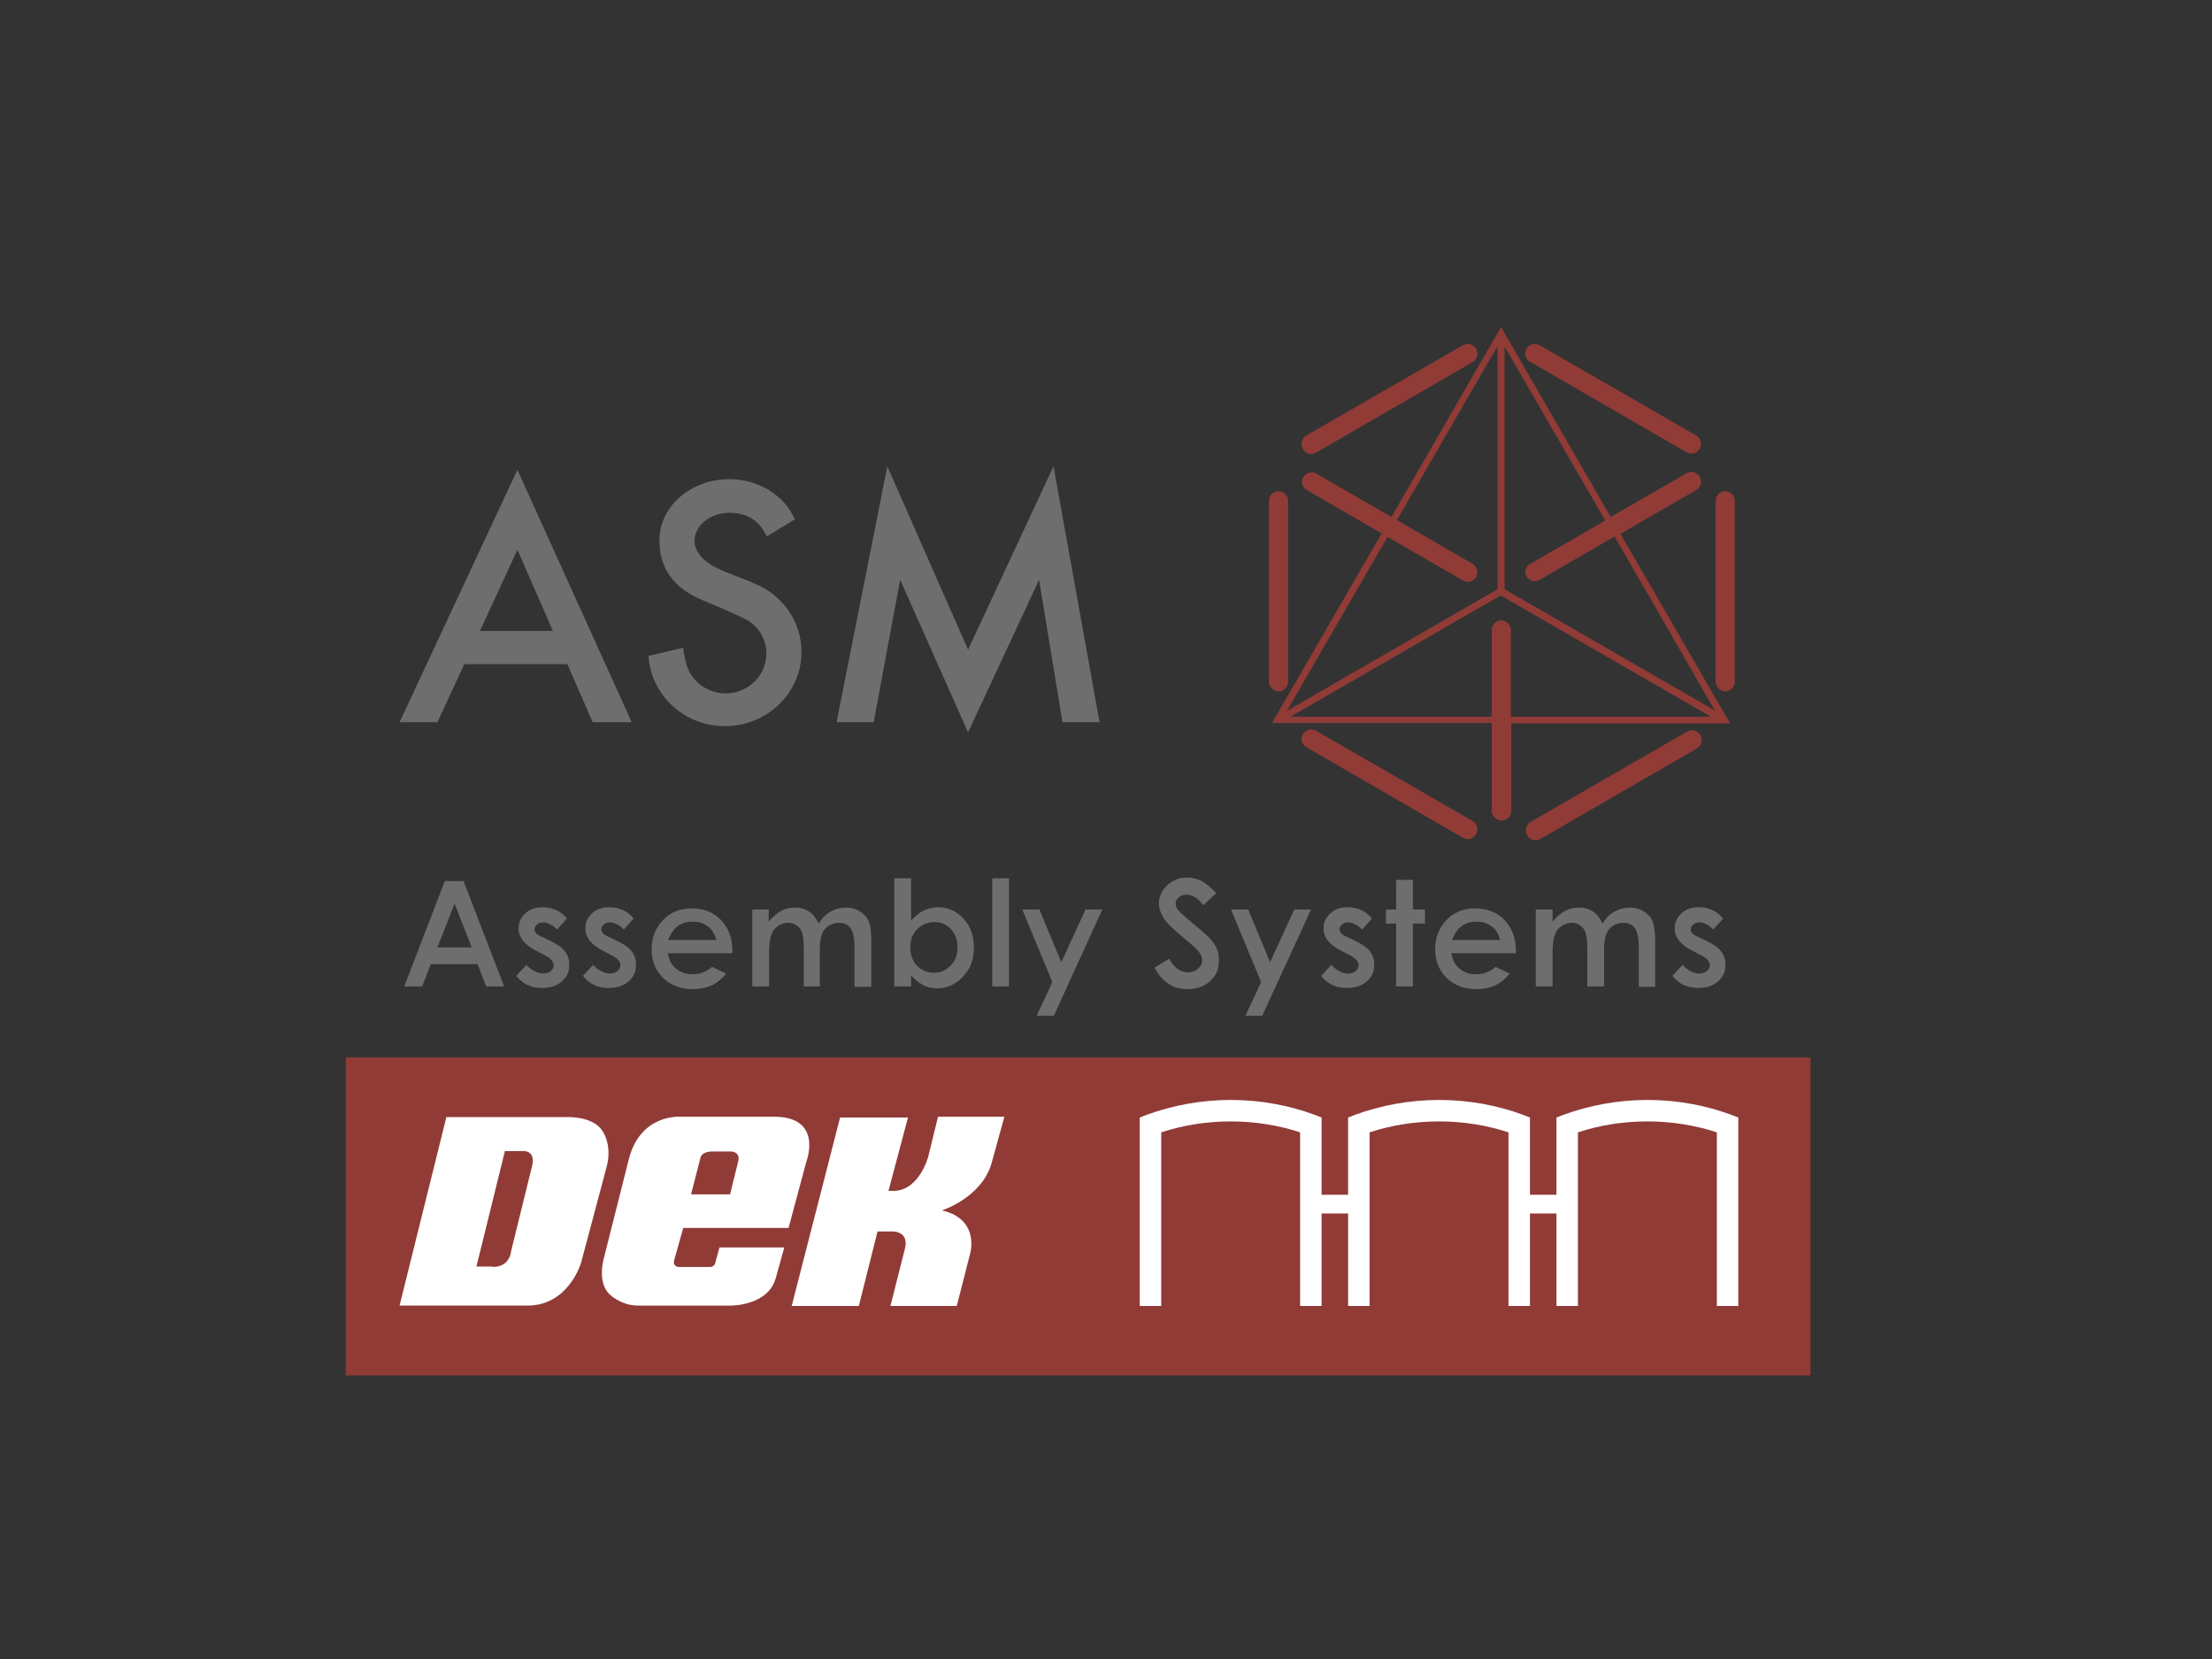
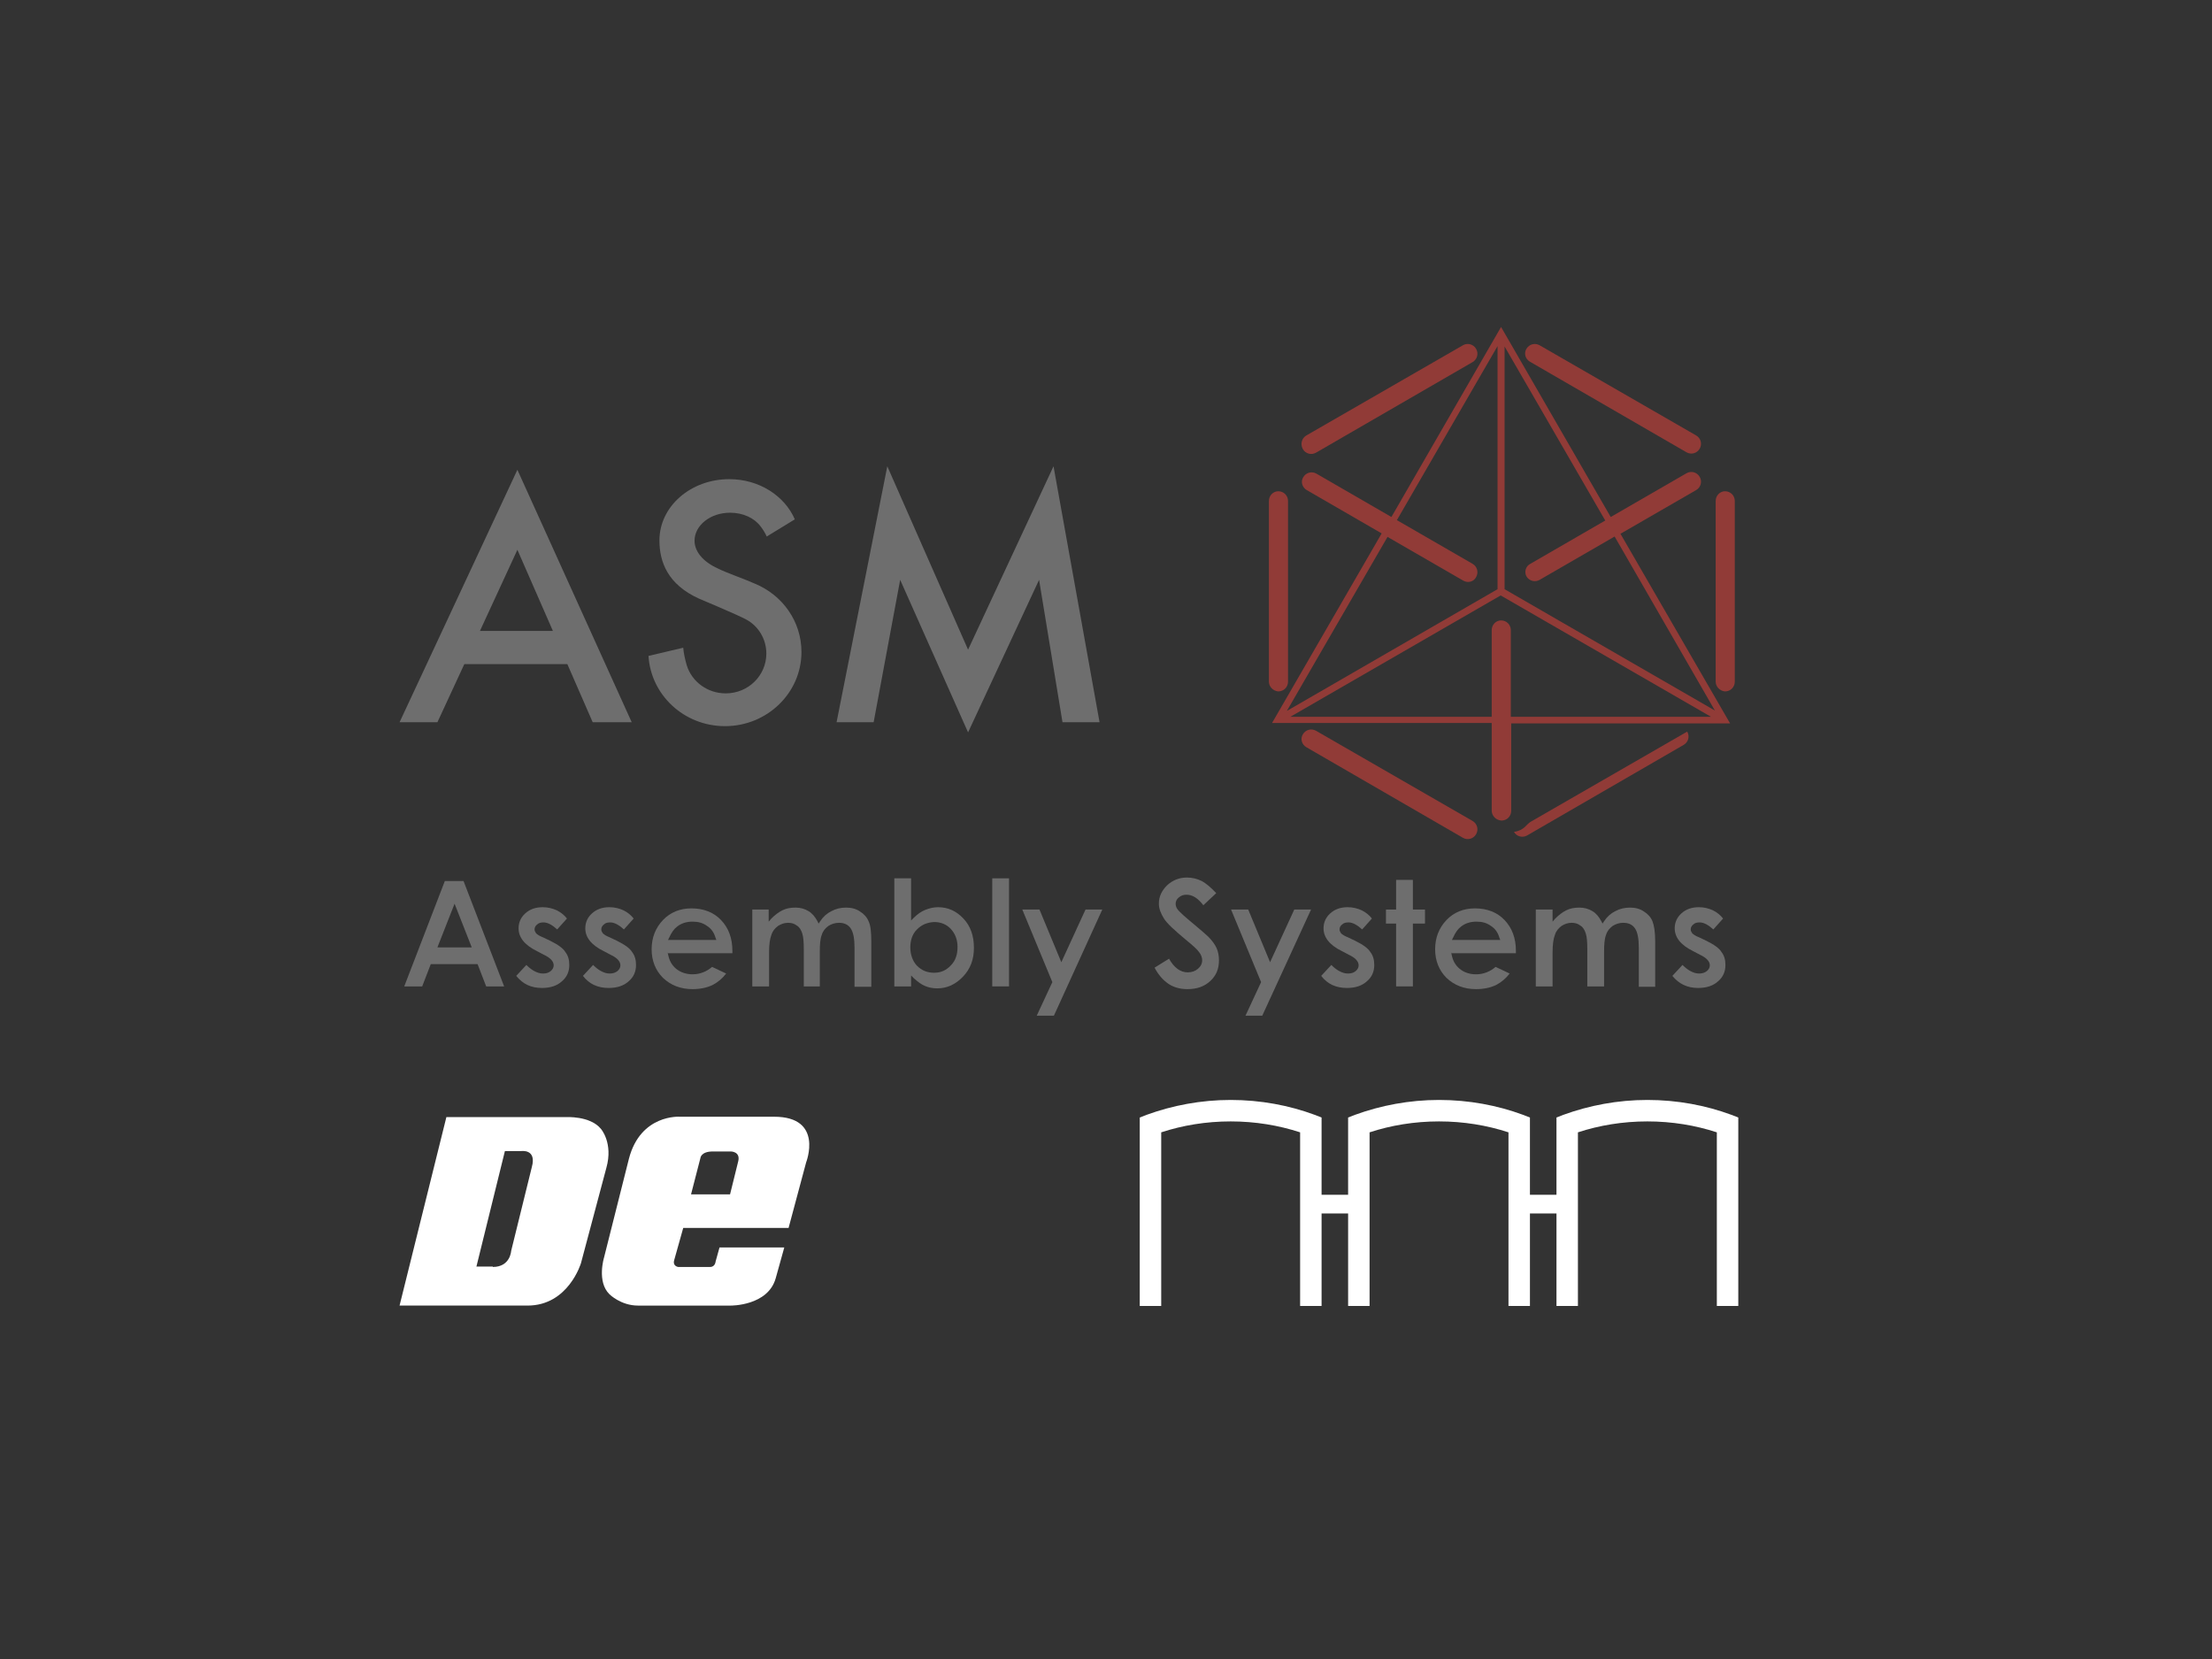
<svg xmlns="http://www.w3.org/2000/svg" id="colour" x="0px" y="0px" viewBox="0 0 566.9 425.2" style="enable-background:new 0 0 566.9 425.2;" xml:space="preserve">
  <rect x="0" y="0" width="566.9" height="425.2" fill="#333333" stroke="none" />
  <style type="text/css"> .st0{fill:#913B37;} .st1{fill:#FFFFFF;} .st2{fill-rule:evenodd;clip-rule:evenodd;fill:#6E6E6E;} .st3{fill:#6E6E6E;} </style>
-   <rect id="XMLID_1_" x="88.6" y="271" class="st0" width="375.4" height="81.5" />
  <path id="XMLID_2_" class="st1" d="M292.1,286.4l1.8-0.7c6.6-2.4,13.9-3.8,21.5-3.8c7.7,0,15,1.4,21.5,3.8l1.8,0.7v19.8h6.8v-19.8 l1.8-0.7c6.6-2.4,13.9-3.8,21.5-3.8c7.7,0,15,1.4,21.5,3.8l1.8,0.7v19.8h6.8v-19.8l1.8-0.7c6.6-2.4,13.9-3.8,21.5-3.8 c7.7,0,15,1.4,21.5,3.8l1.8,0.7v48.3h-5.5v-44.5c-5.5-1.8-11.5-2.8-17.8-2.8c-6.3,0-12.3,1-17.8,2.8v44.5h-5.5V311h-6.8v23.7h-5.5 v-44.5c-5.5-1.8-11.5-2.8-17.8-2.8c-6.3,0-12.3,1-17.8,2.8v44.5h-5.5V311h-6.8v23.7h-5.5v-44.5c-5.5-1.8-11.5-2.8-17.8-2.8 c-6.3,0-12.3,1-17.8,2.8v44.5h-5.5V286.4z" />
  <g id="XMLID_10_">
    <path id="XMLID_5_" class="st1" d="M114.4,286.3H145c0,0,6.2-0.4,9,3c0,0,3.2,3.6,1.4,10c-1.7,6.4-6.5,24.4-6.5,24.4 s-3.2,10.9-13.7,10.9h-32.8L114.4,286.3z M126.3,324.7c4.5,0,4.7-4.1,4.7-4.1s4.1-16.7,5.3-21.5c1.3-4.7-2.7-4.1-2.7-4.1h-4.2 l-7.3,29.6H126.3z" />
    <path id="XMLID_8_" class="st1" d="M172.8,322.9c-0.5,1.6,1,1.8,1,1.8h8.2c1.3,0,1.4-1.4,1.4-1.4l1-3.6h16.6l-2.2,7.9 c-2,7.1-11.5,7-11.5,7h-23.8c-4.4,0-7.3-2.9-7.3-2.9c-3.3-3.2-1.4-9.4-1.4-9.4l6.4-25.4c3-11.4,13-10.7,13-10.7h24.2 c12.8,0,8.2,11.7,8.2,11.7l-4.5,16.8h-27L172.8,322.9z M187.1,306.1l2.1-8.5c0.6-2.5-1.9-2.5-1.9-2.5h-4.6c-3.1,0-3.2,1.7-3.2,1.7 l-2.4,9.3H187.1z" />
-     <path id="XMLID_9_" class="st1" d="M232.7,286.4h-17.4l-12.4,48.3h17.2l4.8-19.1h3.9c0,0,4.3-0.1,3.1,4.5l-3.7,14.6h17l3.3-12.9 c0,0,3.1-9.2-7.1-11.6c0,0,10.1-3.2,12.7-12l3.3-12h-17l-2.5,10.2c0,0-2.2,8.4-8.5,8.8h-1.7L232.7,286.4z" />
  </g>
  <g id="XMLID_22_">
    <path id="XMLID_11_" class="st0" d="M325.2,174.7l0-46.3c0-1.4,1.1-2.5,2.4-2.5c1.4,0,2.5,1.1,2.5,2.5l0,46.3 c0,1.4-1.1,2.5-2.5,2.5C326.3,177.1,325.2,176,325.2,174.7" />
    <path id="XMLID_12_" class="st0" d="M439.7,174.7l0-46.3c0-1.4,1.1-2.5,2.4-2.5c1.4,0,2.5,1.1,2.5,2.5l0,46.3 c0,1.4-1.1,2.5-2.5,2.5C440.8,177.1,439.7,176,439.7,174.7" />
    <path id="XMLID_13_" class="st0" d="M334.8,111.6l40.1-23.1c1.2-0.7,2.7-0.3,3.4,0.9c0.7,1.2,0.3,2.7-0.9,3.4l-40.1,23.2 c-1.2,0.7-2.7,0.3-3.4-0.9C333.2,113.8,333.6,112.3,334.8,111.6" />
-     <path id="XMLID_14_" class="st0" d="M392.3,210.6l40.1-23.1c1.2-0.7,2.7-0.3,3.4,0.9c0.7,1.2,0.3,2.7-0.9,3.4l-40.1,23.2 c-1.2,0.7-2.7,0.3-3.4-0.9C390.7,212.8,391.1,211.3,392.3,210.6" />
+     <path id="XMLID_14_" class="st0" d="M392.3,210.6l40.1-23.1c0.7,1.2,0.3,2.7-0.9,3.4l-40.1,23.2 c-1.2,0.7-2.7,0.3-3.4-0.9C390.7,212.8,391.1,211.3,392.3,210.6" />
    <path id="XMLID_15_" class="st0" d="M374.9,214.7l-40.1-23.2c-1.2-0.7-1.6-2.2-0.9-3.3c0.7-1.2,2.2-1.6,3.4-0.9l40.1,23.1 c1.2,0.7,1.6,2.2,0.9,3.4C377.6,215,376.1,215.4,374.9,214.7" />
    <path id="XMLID_16_" class="st0" d="M432.2,115.9l-40.1-23.2c-1.2-0.7-1.6-2.2-0.9-3.3c0.7-1.2,2.2-1.6,3.4-0.9l40.1,23.1 c1.2,0.7,1.6,2.2,0.9,3.4C434.9,116.2,433.4,116.6,432.2,115.9" />
    <path id="XMLID_21_" class="st0" d="M375,148.8l-19.4-11.2l-25.8,44.6l54-31.2V88.7l-25.8,44.6l19.4,11.2c1.2,0.7,1.6,2.2,0.9,3.4 C377.7,149.1,376.2,149.5,375,148.8 M392.2,144.5l19.2-11.1l-25.8-44.6V151l53.9,31.1l-25.7-44.6l-19.2,11.1 c-1.2,0.7-2.7,0.3-3.4-0.9C390.6,146.6,391,145.1,392.2,144.5 M382.3,183.7l0-22.2c0-1.4,1.1-2.5,2.4-2.5c1.4,0,2.5,1.1,2.5,2.5 l0,22.2l51.3,0l-53.9-31.1l-53.9,31.1L382.3,183.7z M382.3,207.7l0-22.4h-56.3l28.1-48.6l-19.2-11.1c-1.2-0.7-1.6-2.2-0.9-3.3 c0.7-1.2,2.2-1.6,3.4-0.9l19.2,11.1l28.1-48.7l28.1,48.7l19.4-11.2c1.2-0.7,2.7-0.3,3.4,0.9c0.7,1.2,0.3,2.7-0.9,3.4l-19.4,11.2 l28.1,48.6h-56.1l0,22.4c0,1.4-1.1,2.5-2.5,2.5C383.4,210.2,382.3,209.1,382.3,207.7" />
  </g>
  <g id="XMLID_48_">
    <g id="XMLID_37_">
      <path id="XMLID_25_" class="st2" d="M118.8,225.8l10.4,27h-4.6l-2.2-5.7h-12l-2.2,5.7h-4.6l10.4-27H118.8z M112.1,242.8h8.8 l-4.4-11.2L112.1,242.8z" />
      <path id="XMLID_26_" class="st3" d="M142.8,238.2c-1.2-1.1-2.4-1.8-3.5-1.8c-0.6,0-1.2,0.1-1.6,0.5c-0.4,0.3-0.7,0.7-0.7,1.3 c0,0.4,0.2,0.7,0.4,1c0.3,0.3,0.9,0.7,1.7,1l1.9,0.9c2,1,3.3,1.9,3.9,2.9c0.7,0.9,1,2,1,3.3c0,1.7-0.6,3.1-1.9,4.2 c-1.2,1.1-2.9,1.7-5.1,1.7c-2.8,0-4.9-1-6.6-3.1l2.6-2.8c0.6,0.6,1.2,1.1,1.9,1.5c0.9,0.5,1.6,0.7,2.4,0.7c0.8,0,1.4-0.2,1.9-0.6 c0.5-0.4,0.8-0.9,0.8-1.5c0-1.1-1-2-2.5-2.7l-1.7-0.9c-3.3-1.6-4.8-3.6-4.8-5.9c0-1.5,0.6-2.8,1.7-3.8c1.2-1.1,2.7-1.6,4.5-1.6 c1.3,0,2.5,0.3,3.6,0.8c1,0.5,1.9,1.2,2.6,2.1L142.8,238.2z" />
      <path id="XMLID_27_" class="st3" d="M159.9,238.2c-1.2-1.1-2.4-1.8-3.5-1.8c-0.6,0-1.2,0.1-1.6,0.5c-0.4,0.3-0.7,0.7-0.7,1.3 c0,0.4,0.2,0.7,0.4,1c0.3,0.3,0.9,0.7,1.7,1l1.9,0.9c2,1,3.3,1.9,3.9,2.9c0.7,0.9,1,2,1,3.3c0,1.7-0.6,3.1-1.9,4.2 c-1.2,1.1-2.9,1.7-5.1,1.7c-2.8,0-5-1-6.6-3.1l2.6-2.8c0.6,0.6,1.2,1.1,1.9,1.5c0.9,0.5,1.6,0.7,2.4,0.7c0.7,0,1.4-0.2,1.9-0.6 c0.5-0.4,0.8-0.9,0.8-1.5c0-1.1-1-2-2.5-2.7l-1.7-0.9c-3.3-1.6-4.8-3.6-4.8-5.9c0-1.5,0.6-2.8,1.7-3.8c1.2-1.1,2.7-1.6,4.5-1.6 c1.3,0,2.5,0.3,3.6,0.8c1,0.5,1.9,1.2,2.6,2.1L159.9,238.2z" />
      <path id="XMLID_30_" class="st2" d="M171.1,244l0.1,0.5c0.3,1.6,0.9,2.8,2.1,3.8c1.1,0.9,2.6,1.4,4.2,1.4c1.9,0,3.6-0.7,5-1.9 l3.6,1.7c-1,1.3-2.1,2.2-3.4,2.9c-1.4,0.7-3.2,1.1-5.2,1.1c-3.1,0-5.6-1-7.6-2.9c-1.9-1.9-2.9-4.4-2.9-7.3c0-3,1-5.5,2.9-7.5 c1.9-2,4.4-3,7.3-3c3.1,0,5.7,1,7.6,3c1.9,2,2.9,4.6,2.9,7.9l0,0.6H171.1z M181.2,237.3c-1.1-0.8-2.3-1.1-3.7-1.1 c-1.5,0-2.9,0.4-4,1.3c-0.8,0.6-1.4,1.5-2,2.8l-0.3,0.6h12.4l-0.2-0.5C183,239,182.3,238,181.2,237.3" />
      <path id="XMLID_31_" class="st3" d="M197,233.1v3.1l0.7-0.8c0.9-0.9,1.8-1.6,2.8-2.1c1-0.5,2.1-0.7,3.4-0.7c1.2,0,2.3,0.3,3.3,0.9 c1,0.6,1.7,1.5,2.3,2.6l0.3,0.6l0.4-0.6c0.8-1.2,1.7-2,2.9-2.6c1.1-0.6,2.4-0.9,3.7-0.9c1.4,0,2.6,0.3,3.6,1 c1,0.6,1.8,1.5,2.2,2.5c0.5,1,0.7,2.7,0.7,5.2v11.6h-4.3v-10c0-2.3-0.3-4-1-5c-0.7-1-1.7-1.4-3-1.4c-1,0-1.9,0.3-2.7,0.8 c-0.8,0.6-1.4,1.3-1.7,2.3c-0.4,1-0.5,2.5-0.5,4.4v8.8H206v-9.5c0-1.8-0.1-3.2-0.4-4.1c-0.3-0.9-0.7-1.6-1.4-2 c-0.6-0.5-1.4-0.7-2.2-0.7c-1,0-1.8,0.3-2.6,0.8c-0.8,0.6-1.4,1.3-1.7,2.3c-0.4,1-0.6,2.5-0.6,4.5v8.7h-4.3v-19.7H197z" />
      <path id="XMLID_34_" class="st2" d="M233.5,235.9l0.7-0.7c0.9-0.9,1.9-1.6,2.9-2c1-0.4,2.1-0.7,3.3-0.7c2.6,0,4.7,1,6.5,2.9 c1.8,1.9,2.7,4.4,2.7,7.5c0,3-0.9,5.4-2.8,7.4c-1.9,2-4.1,3-6.6,3c-1.1,0-2.2-0.2-3.1-0.6c-1-0.4-1.9-1.1-2.9-2l-0.7-0.7v2.8h-4.3 v-27.7h4.3V235.9z M235,238.2c-1.2,1.2-1.7,2.8-1.7,4.6c0,1.9,0.6,3.5,1.7,4.7c1.2,1.2,2.6,1.8,4.4,1.8c1.7,0,3.1-0.6,4.3-1.9 c1.2-1.2,1.7-2.8,1.7-4.7c0-1.9-0.6-3.4-1.7-4.6c-1.1-1.2-2.6-1.8-4.3-1.8C237.6,236.4,236.2,237,235,238.2" />
      <rect id="XMLID_35_" x="254.3" y="225.1" class="st3" width="4.3" height="27.7" />
      <polygon id="XMLID_36_" class="st3" points="266.4,233.1 272,246.6 278.2,233.1 282.5,233.1 270.1,260.3 265.7,260.3 269.7,251.7 262,233.1 " />
    </g>
    <g id="XMLID_47_">
      <path id="XMLID_38_" class="st3" d="M308.4,232c-1.3-1.7-2.7-2.7-4.3-2.7c-0.8,0-1.4,0.2-2,0.7c-0.5,0.4-0.8,1-0.8,1.6 c0,0.6,0.2,1.1,0.6,1.6c0.5,0.6,1.8,1.8,4,3.6c2,1.7,3.2,2.7,3.7,3.2c1.1,1.1,1.8,2.1,2.2,3c0.4,0.9,0.6,2,0.6,3.1 c0,2.2-0.7,3.9-2.2,5.3c-1.5,1.4-3.4,2.1-5.9,2.1c-1.9,0-3.6-0.5-4.9-1.4c-1.3-0.9-2.5-2.2-3.5-4.1l3.7-2.3 c1.3,2.3,2.9,3.5,4.8,3.5c1,0,1.9-0.3,2.6-0.9c0.7-0.6,1.1-1.3,1.1-2.2c0-0.7-0.3-1.5-0.8-2.1c-0.5-0.7-1.6-1.7-3.2-3 c-3-2.5-5-4.3-5.8-5.6c-0.8-1.3-1.3-2.5-1.3-3.8c0-1.8,0.7-3.3,2.1-4.7c1.4-1.3,3.1-2,5.1-2c1.3,0,2.6,0.3,3.8,0.9 c1.1,0.6,2.3,1.6,3.7,3.1L308.4,232z" />
      <polygon id="XMLID_39_" class="st3" points="319.9,233.1 325.5,246.6 331.7,233.1 336,233.1 323.5,260.3 319.2,260.3 323.2,251.7 315.5,233.1 " />
      <path id="XMLID_40_" class="st3" d="M349.1,238.2c-1.2-1.1-2.4-1.8-3.5-1.8c-0.6,0-1.2,0.1-1.6,0.5c-0.4,0.3-0.7,0.7-0.7,1.3 c0,0.4,0.2,0.7,0.4,1c0.3,0.3,0.9,0.7,1.7,1l1.9,0.9c2,1,3.3,1.9,3.9,2.9c0.7,0.9,1,2,1,3.3c0,1.7-0.6,3.1-1.9,4.2 c-1.2,1.1-2.9,1.7-5.1,1.7c-2.8,0-5-1-6.6-3.1l2.6-2.8c0.6,0.6,1.2,1.1,1.9,1.5c0.9,0.5,1.6,0.7,2.4,0.7c0.8,0,1.4-0.2,1.9-0.6 c0.5-0.4,0.8-0.9,0.8-1.5c0-1.1-1-2-2.5-2.7l-1.7-0.9c-3.3-1.6-4.8-3.6-4.8-5.9c0-1.5,0.6-2.8,1.7-3.8c1.2-1.1,2.7-1.6,4.5-1.6 c1.3,0,2.5,0.3,3.6,0.8c1,0.5,1.9,1.2,2.6,2.1L349.1,238.2z" />
      <polygon id="XMLID_41_" class="st3" points="362.1,225.5 362.1,233.1 365.2,233.1 365.2,236.7 362.1,236.7 362.1,252.8 357.8,252.8 357.8,236.7 355.2,236.7 355.2,233.1 357.8,233.1 357.8,225.5 " />
      <path id="XMLID_44_" class="st2" d="M371.9,244l0.1,0.5c0.3,1.6,0.9,2.8,2.1,3.8c1.1,0.9,2.5,1.4,4.2,1.4c1.9,0,3.6-0.7,5-1.9 l3.6,1.7c-1,1.3-2.1,2.2-3.4,2.9c-1.4,0.7-3.2,1.1-5.2,1.1c-3.1,0-5.6-1-7.6-2.9c-1.9-1.9-2.9-4.4-2.9-7.3c0-3,1-5.5,2.9-7.5 c1.9-2,4.4-3,7.3-3c3.1,0,5.7,1,7.6,3c1.9,2,2.9,4.6,2.9,7.9l0,0.6H371.9z M382.1,237.3c-1.1-0.8-2.3-1.1-3.7-1.1 c-1.5,0-2.9,0.4-4,1.3c-0.8,0.6-1.4,1.5-2,2.8l-0.3,0.6h12.4l-0.2-0.5C383.9,239,383.2,238,382.1,237.3" />
      <path id="XMLID_45_" class="st3" d="M397.9,233.1v3.1l0.7-0.8c0.9-0.9,1.8-1.6,2.8-2.1c1-0.5,2.1-0.7,3.4-0.7 c1.2,0,2.3,0.3,3.3,0.9c1,0.6,1.7,1.5,2.3,2.6l0.3,0.6l0.4-0.6c0.8-1.2,1.7-2,2.9-2.6c1.1-0.6,2.4-0.9,3.7-0.9 c1.4,0,2.6,0.3,3.6,1c1,0.6,1.8,1.5,2.2,2.5c0.4,1,0.7,2.7,0.7,5.2v11.6H420v-10c0-2.3-0.3-4-1-5c-0.7-1-1.7-1.4-3-1.4 c-1,0-1.9,0.3-2.7,0.8c-0.8,0.6-1.4,1.3-1.7,2.3c-0.4,1-0.5,2.5-0.5,4.4v8.8h-4.3v-9.5c0-1.8-0.1-3.2-0.4-4.1 c-0.3-0.9-0.7-1.6-1.4-2c-0.6-0.5-1.4-0.7-2.2-0.7c-1,0-1.8,0.3-2.6,0.8c-0.8,0.6-1.4,1.3-1.7,2.3c-0.4,1-0.6,2.5-0.6,4.5v8.7 h-4.3v-19.7H397.9z" />
      <path id="XMLID_46_" class="st3" d="M439.1,238.2c-1.2-1.1-2.4-1.8-3.5-1.8c-0.6,0-1.2,0.1-1.6,0.5c-0.4,0.3-0.7,0.7-0.7,1.3 c0,0.4,0.2,0.7,0.4,1c0.3,0.3,0.9,0.7,1.7,1l1.9,0.9c2,1,3.3,1.9,3.9,2.9c0.7,0.9,1,2,1,3.3c0,1.7-0.6,3.1-1.9,4.2 c-1.2,1.1-2.9,1.7-5.1,1.7c-2.7,0-4.9-1-6.6-3.1l2.6-2.8c0.6,0.6,1.2,1.1,1.9,1.5c0.9,0.5,1.6,0.7,2.4,0.7c0.7,0,1.4-0.2,1.9-0.6 c0.5-0.4,0.8-0.9,0.8-1.5c0-1.1-1-2-2.5-2.7l-1.7-0.9c-3.3-1.6-4.8-3.6-4.8-5.9c0-1.5,0.6-2.8,1.7-3.8c1.2-1.1,2.7-1.6,4.5-1.6 c1.3,0,2.5,0.3,3.6,0.8c1,0.5,1.9,1.2,2.6,2.1L439.1,238.2z" />
    </g>
  </g>
  <g id="XMLID_54_">
    <path id="XMLID_51_" class="st3" d="M141.7,161.7l-9.1-20.8l-9.6,20.8H141.7z M102.4,185.1l30.2-64.7l29.3,64.7h-10l-6.5-14.9 h-26.4l-6.9,14.9L102.4,185.1z" />
    <polygon id="XMLID_52_" class="st3" points="248.1,187.7 230.7,148.6 223.9,185.1 214.4,185.1 227.4,119.5 248.1,166.5 270,119.5 281.8,185.1 272.3,185.1 266.3,148.6 " />
    <path id="XMLID_53_" class="st3" d="M196.5,137.5c-0.4-0.9-0.9-1.7-1.5-2.5c-1.6-2.2-4.5-3.6-7.9-3.6c-5,0-9.1,3.2-9.1,7.2 c0,2.6,2,5.3,6,7.1c1.9,1,7.1,2.8,9.5,3.9c7,2.9,11.9,9.6,11.9,17.5c0,10.5-8.8,19-19.6,19c-10.5,0-19-8-19.6-18l8.9-2.1 c0.1,1.4,0.5,3.1,0.9,4.5c1.3,4.2,5.3,7.2,10,7.2c5.8,0,10.4-4.6,10.4-10.2c0-3.7-2-7-5.1-8.7c-2.4-1.3-12.2-5.4-12.2-5.4 c-7.9-3.6-10.1-9.3-10.1-14.9c0-8.7,8-15.7,17.9-15.7c7.7,0,14.2,4.3,16.8,10.3L196.5,137.5z" />
  </g>
</svg>